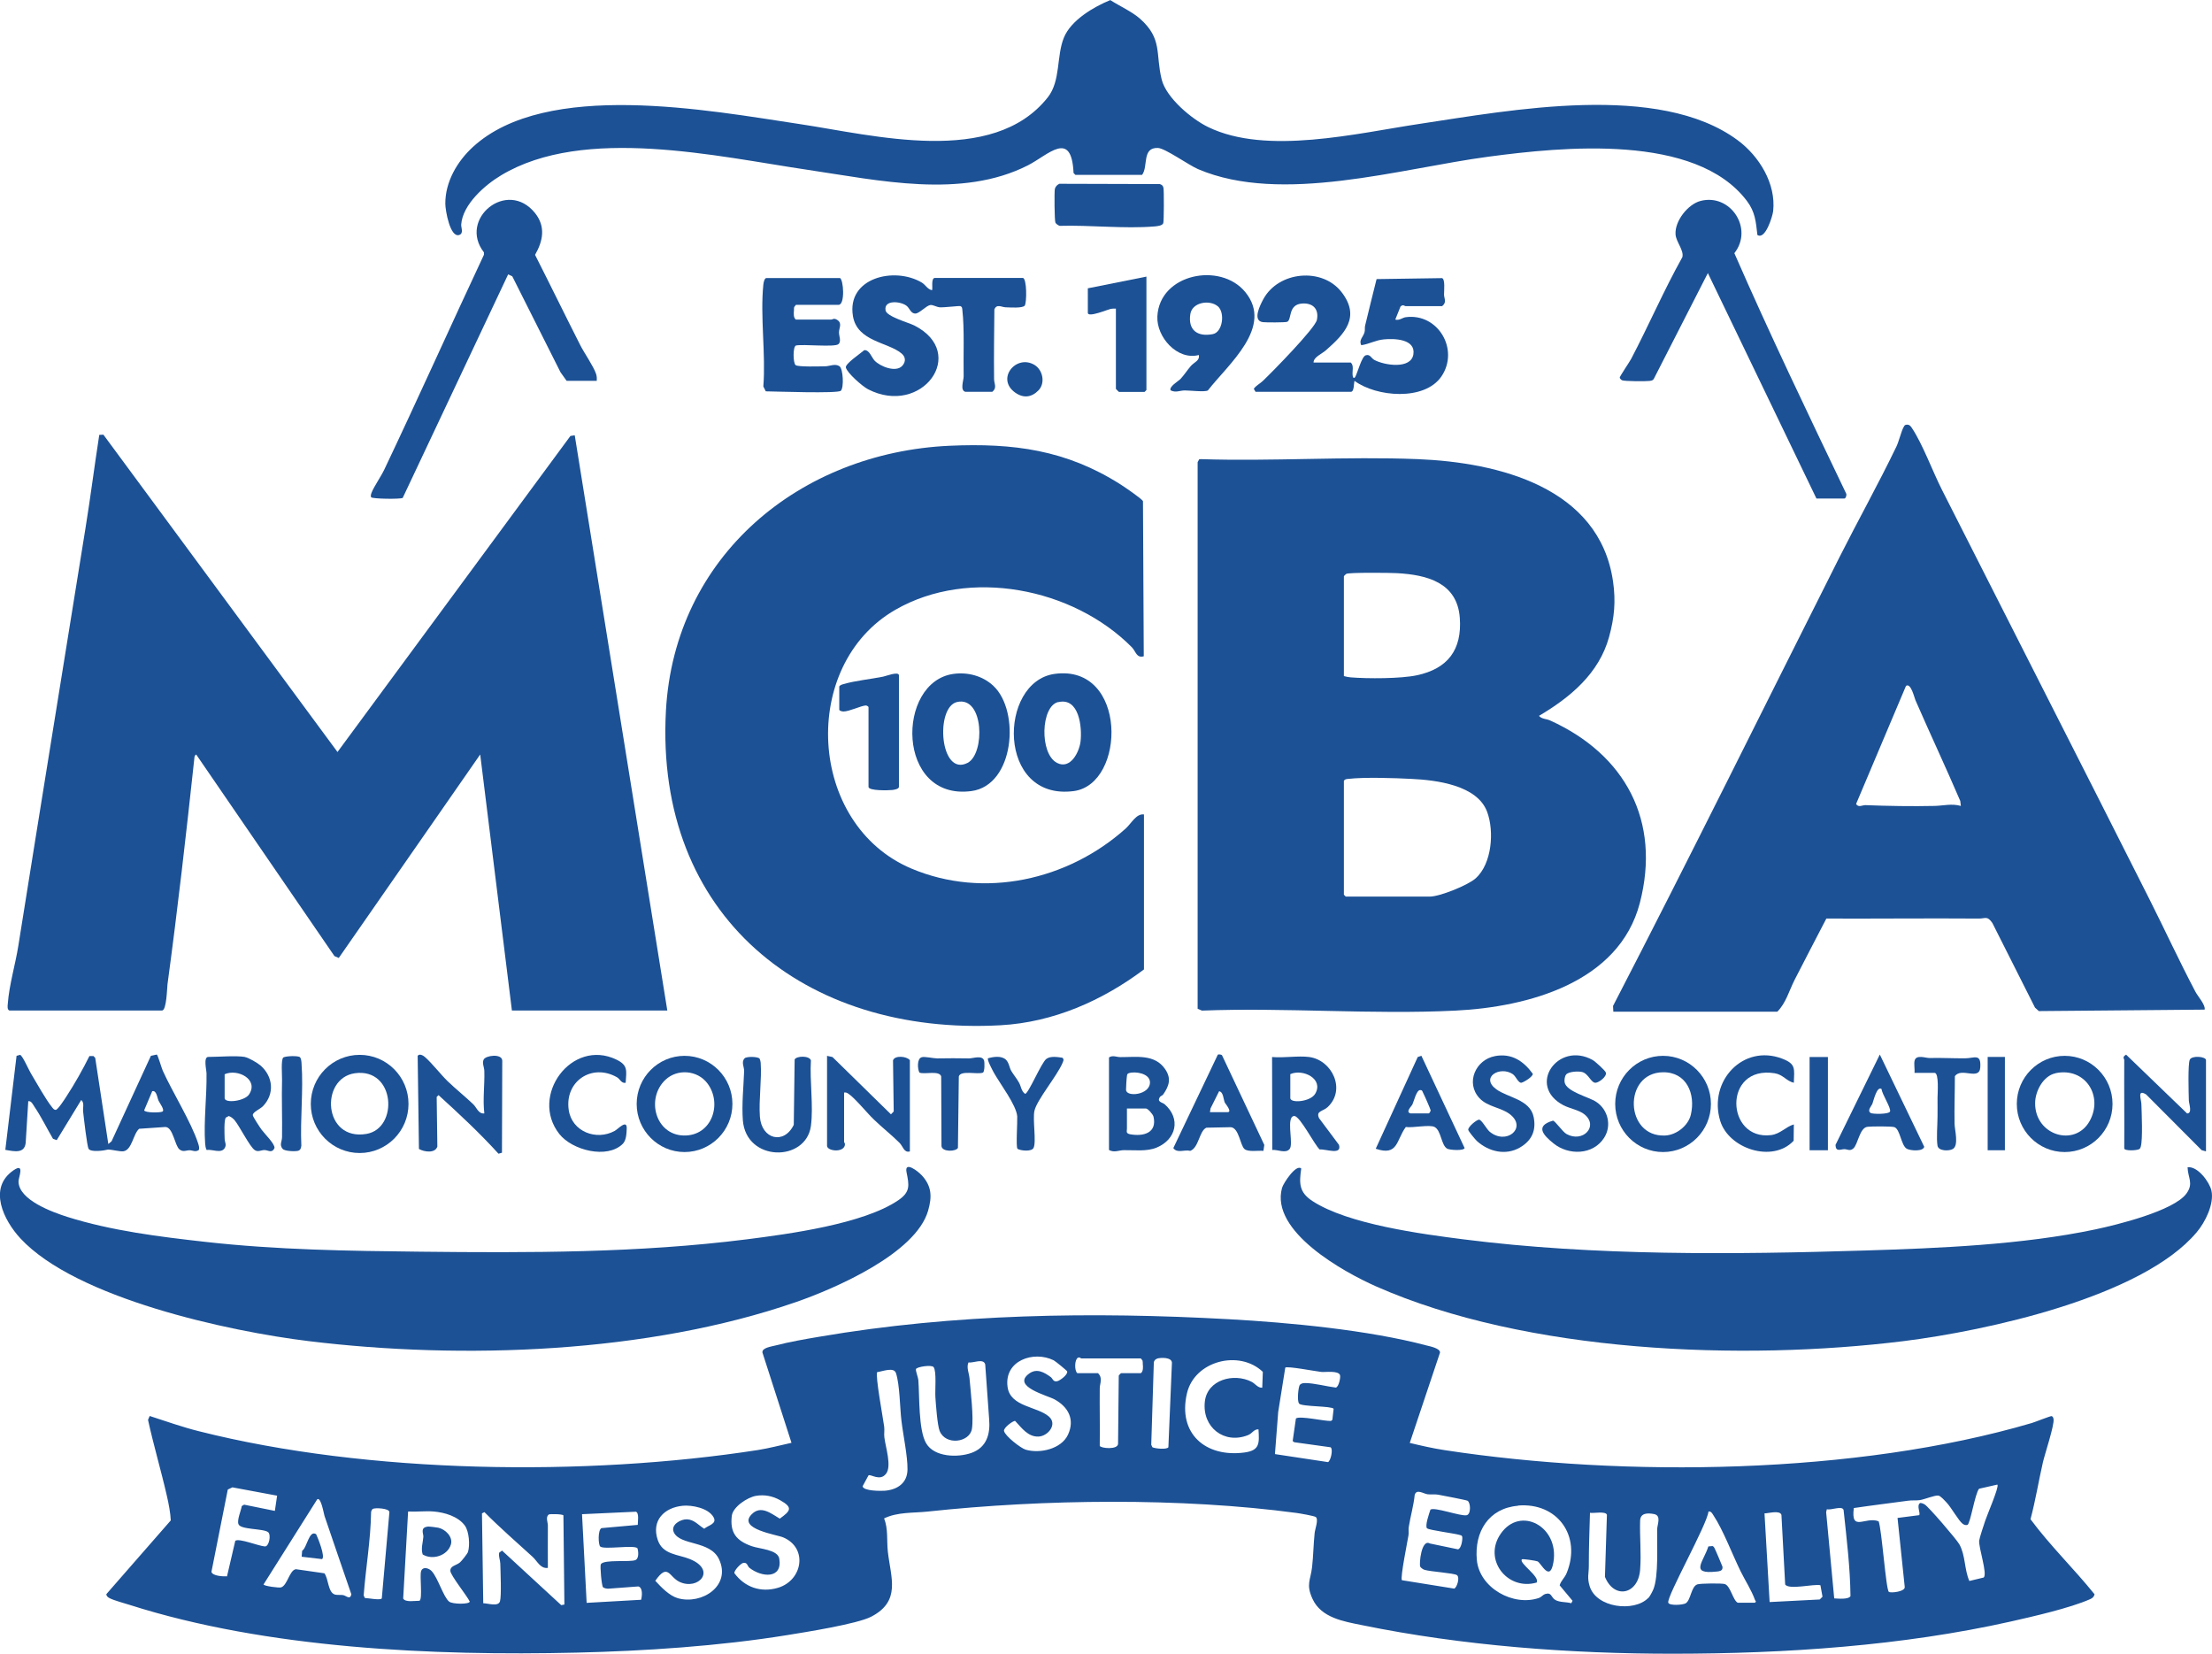
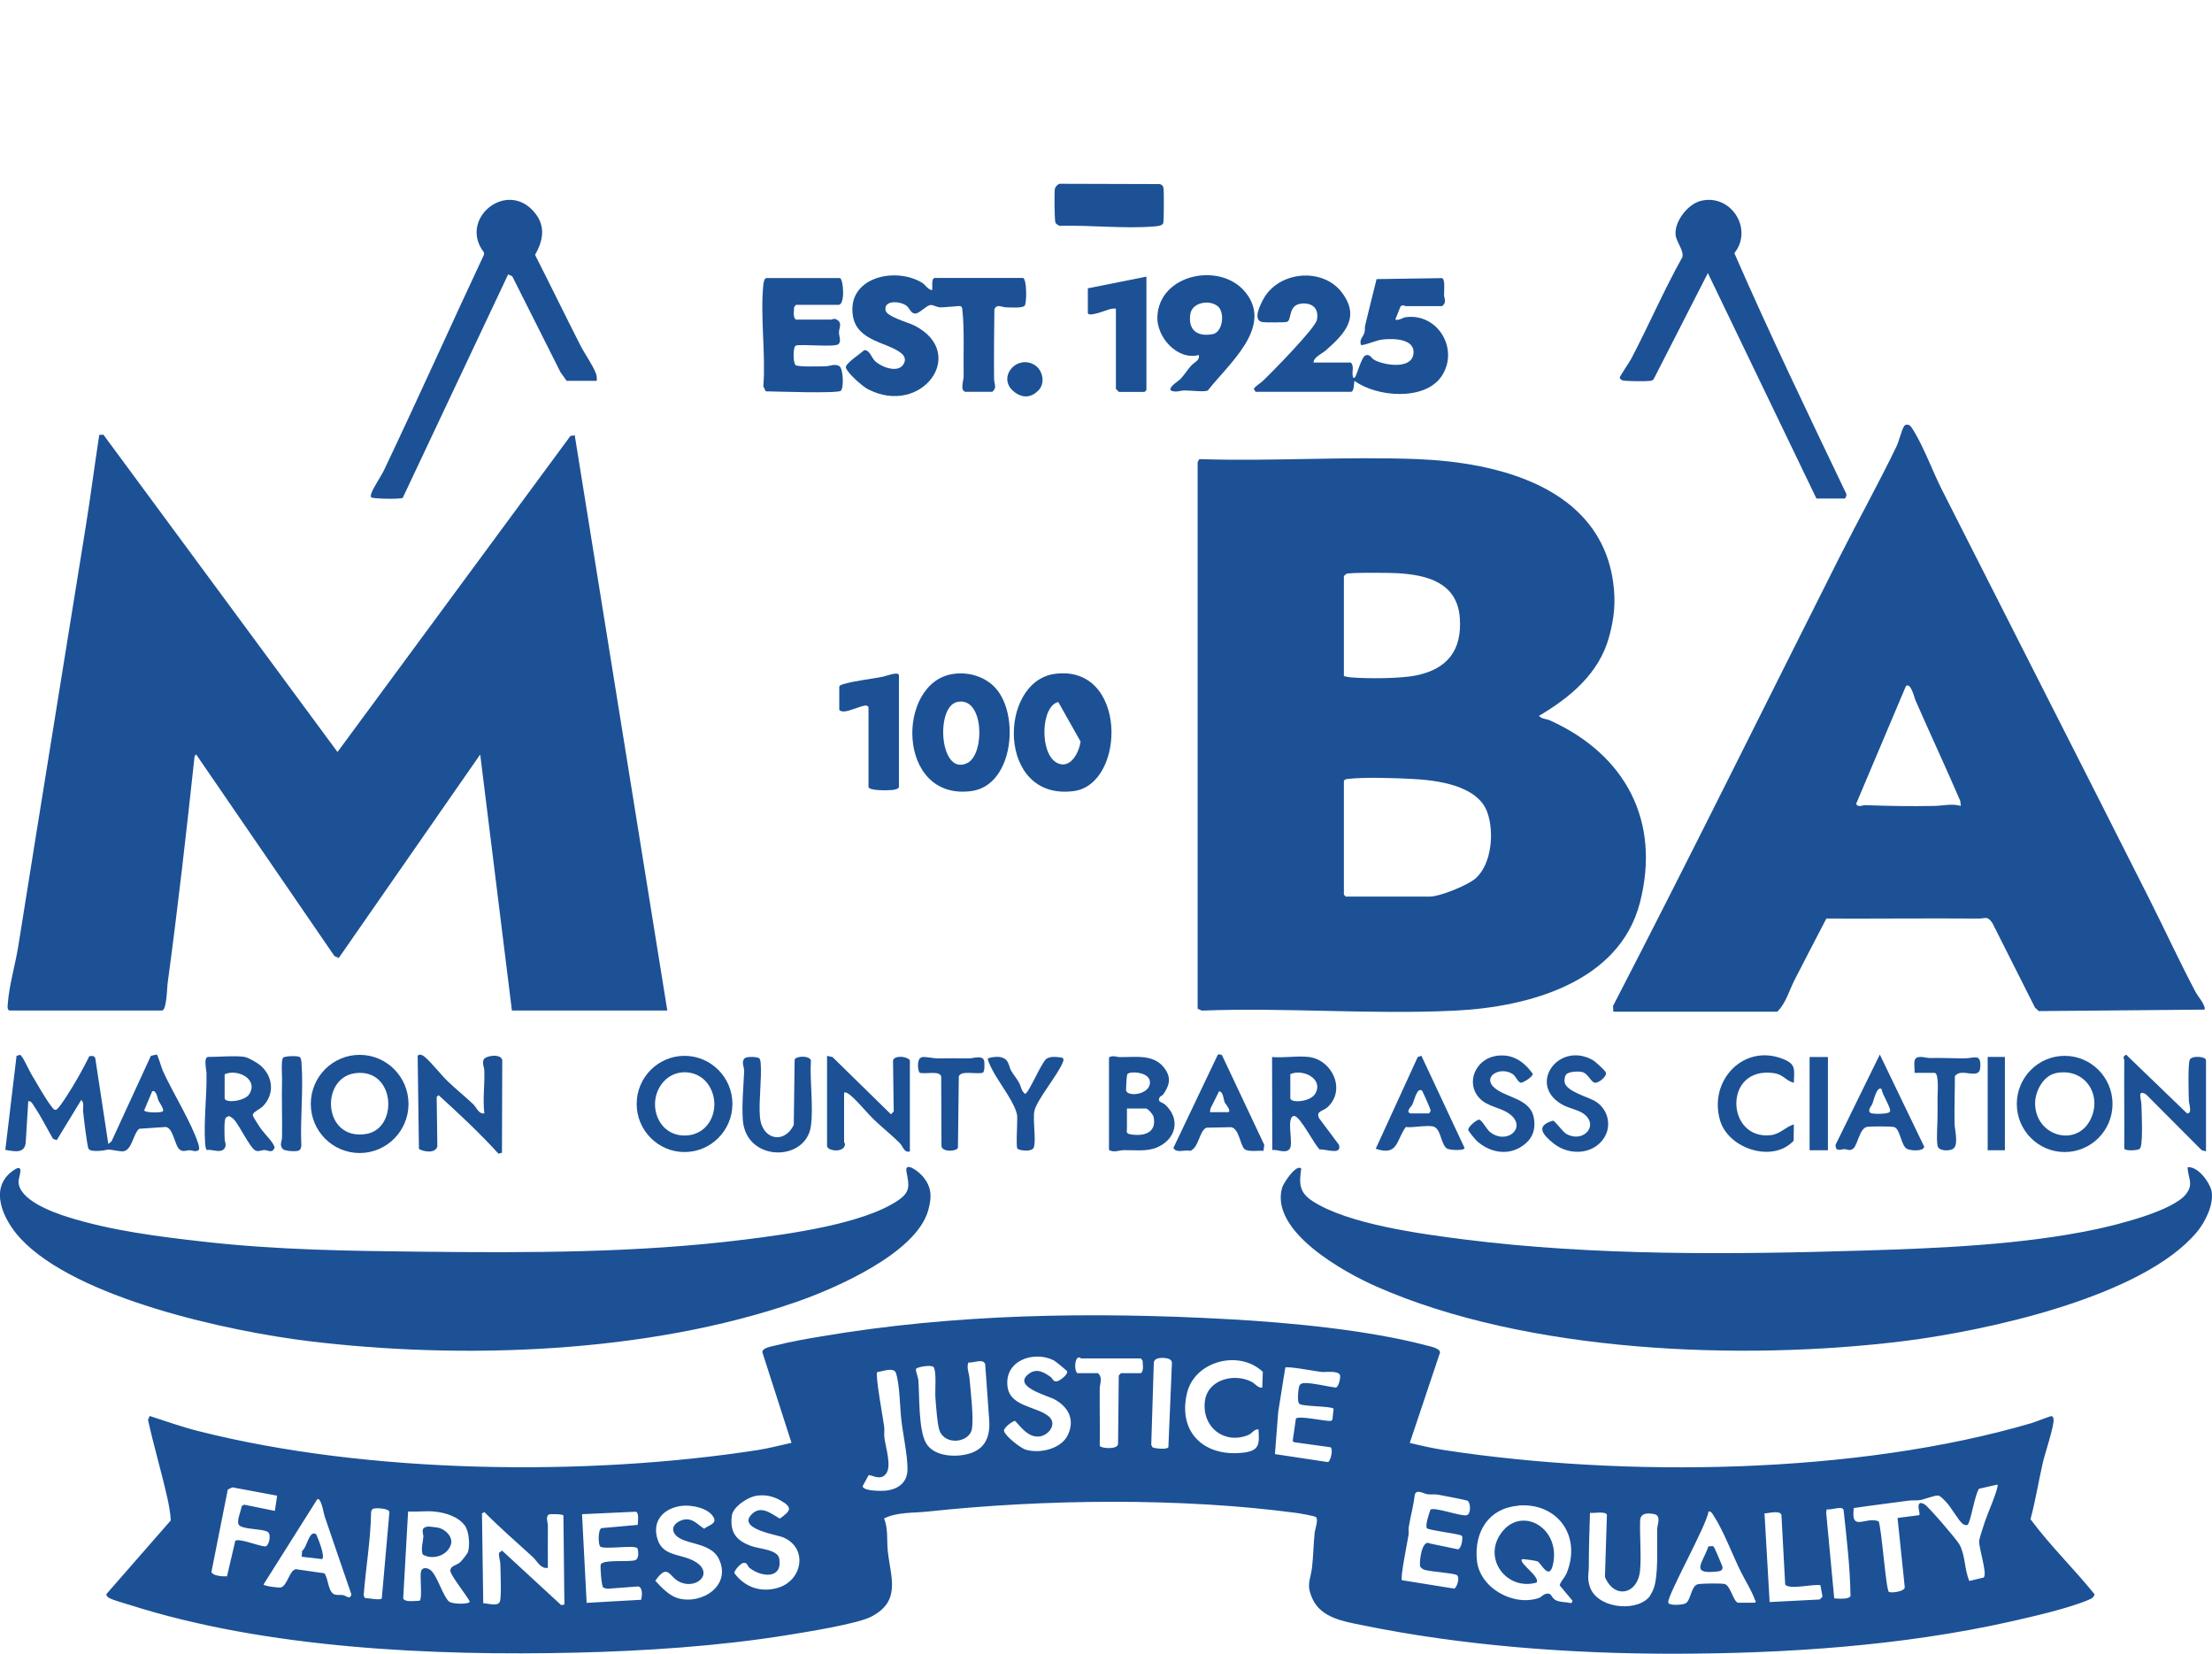
<svg xmlns="http://www.w3.org/2000/svg" width="99" height="74" viewBox="0 0 99 74" fill="none">
  <g clip-path="url(#clip0_1173_9057)">
    <path d="M63.095 64.567C63.611 64.691 64.131 64.81 64.656 64.89C72.713 66.121 83.093 65.984 90.934 63.677C91.071 63.637 91.772 63.358 91.82 63.367C91.877 63.38 91.899 63.446 91.908 63.504C91.952 63.765 91.516 65.067 91.432 65.435C91.238 66.281 91.102 67.144 90.877 67.981C91.749 69.159 92.825 70.2 93.742 71.338C93.72 71.458 93.649 71.511 93.543 71.56C92.64 71.959 91 72.331 90.008 72.556C85.134 73.65 79.897 73.996 74.908 74C70.315 74.004 65.467 73.646 60.953 72.72C60.147 72.556 59.129 72.397 58.741 71.542C58.445 70.891 58.653 70.723 58.723 70.125C58.78 69.62 58.785 69.102 58.838 68.597C58.855 68.424 59.023 67.995 58.891 67.884C58.833 67.835 58.172 67.72 58.035 67.702C52.852 67.007 46.708 67.082 41.507 67.64C40.872 67.707 40.162 67.654 39.567 67.946C39.757 68.402 39.682 68.942 39.735 69.421C39.867 70.603 40.339 71.644 38.99 72.344C38.355 72.671 36.05 73.035 35.226 73.168C32.193 73.659 28.852 73.88 25.794 73.951C19.394 74.102 11.936 73.77 5.809 71.817C5.571 71.741 5.104 71.617 4.91 71.516C4.84 71.48 4.76 71.427 4.76 71.334L7.643 68.035C7.63 67.707 7.55 67.29 7.475 66.963C7.215 65.82 6.876 64.682 6.625 63.535L6.7 63.362C7.418 63.593 8.172 63.863 8.903 64.044C16.462 65.953 26.226 66.077 33.917 64.886C34.419 64.806 34.926 64.673 35.424 64.562L34.124 60.523C34.093 60.306 34.538 60.253 34.715 60.205C35.332 60.045 36.041 59.921 36.672 59.815C42.706 58.783 48.889 58.694 54.99 59.031C57.709 59.181 61.24 59.514 63.858 60.209C63.995 60.244 64.466 60.333 64.448 60.528L63.095 64.567ZM47.034 61.626C47.113 61.684 47.135 61.856 47.329 61.803C47.444 61.772 47.805 61.511 47.761 61.365C47.748 61.329 47.237 60.909 47.157 60.869C46.258 60.426 44.931 60.882 45.095 62.065C45.218 62.955 46.412 62.928 46.941 63.384C47.347 63.734 46.897 64.27 46.474 64.283C45.998 64.297 45.721 63.885 45.434 63.584C45.346 63.566 44.905 63.889 44.936 64.031C44.98 64.257 45.685 64.802 45.901 64.868C46.536 65.058 47.505 64.841 47.801 64.195C48.114 63.513 47.81 62.959 47.206 62.623C46.88 62.441 45.258 62.042 46.064 61.462C46.404 61.214 46.739 61.409 47.029 61.622L47.034 61.626ZM50.19 61.445H51.062C51.173 61.361 51.16 61.166 51.146 61.033C51.146 60.984 51.146 60.931 51.133 60.878L51.058 60.785H48.383C48.383 60.785 48.325 60.718 48.246 60.754C48.092 60.829 48.078 61.325 48.215 61.445H49.141C49.366 61.662 49.224 61.896 49.22 62.127C49.211 62.981 49.233 63.84 49.22 64.695C49.247 64.81 50.053 64.89 50.04 64.593L50.071 61.555C50.084 61.529 50.159 61.449 50.181 61.445H50.19ZM51.785 60.798C51.71 60.82 51.644 60.891 51.64 60.975L51.525 64.651L51.578 64.762C51.715 64.824 52.213 64.872 52.292 64.762L52.451 60.975C52.433 60.723 51.948 60.745 51.781 60.794L51.785 60.798ZM43.349 60.957C43.239 61.183 43.376 61.449 43.393 61.693C43.442 62.264 43.583 63.424 43.499 63.938C43.402 64.549 42.318 64.7 42.053 64.027C41.952 63.765 41.886 62.849 41.864 62.516C41.842 62.228 41.925 61.361 41.784 61.174C41.696 61.059 41.026 61.161 40.995 61.263C40.973 61.343 41.088 61.617 41.101 61.75C41.158 62.477 41.101 63.982 41.449 64.58C41.811 65.209 42.869 65.231 43.477 65.014C44.156 64.771 44.328 64.177 44.27 63.504L44.094 61.05C44.01 60.767 43.556 61.002 43.349 60.966V60.957ZM56.493 62.1L56.519 61.387C55.466 60.382 53.456 60.891 53.121 62.357C52.707 64.155 53.963 65.227 55.695 64.996C56.391 64.903 56.361 64.58 56.325 63.96C56.114 63.947 56.056 64.142 55.849 64.221C54.787 64.638 53.8 63.867 53.923 62.724C54.029 61.733 55.223 61.427 56.012 61.83C56.18 61.914 56.294 62.109 56.484 62.096L56.493 62.1ZM58.141 62.8C58.044 62.702 58.106 62.038 58.181 61.963C58.234 61.905 58.34 61.883 58.419 61.888C58.833 61.892 59.362 62.038 59.785 62.091C59.917 62.065 60.006 61.639 59.975 61.538C59.909 61.316 59.314 61.409 59.137 61.391C58.895 61.365 57.621 61.121 57.524 61.197L57.207 63.181L57.061 65.067L59.437 65.426C59.56 65.364 59.675 64.846 59.552 64.762L57.925 64.536L57.855 64.483L58 63.473C58.181 63.34 59.278 63.601 59.569 63.584L59.631 63.535L59.688 63.039C59.596 62.91 58.278 62.95 58.141 62.809V62.8ZM39.259 61.396C39.166 61.547 39.528 63.495 39.572 63.836C39.594 64 39.559 64.168 39.581 64.323C39.633 64.753 39.916 65.599 39.66 65.94C39.391 66.303 38.977 65.953 38.871 66.019L38.606 66.507C38.646 66.728 39.435 66.719 39.607 66.706C40.171 66.657 40.612 66.361 40.616 65.749C40.621 65.138 40.418 64.204 40.343 63.557C40.273 62.968 40.273 61.98 40.101 61.445C40.008 61.157 39.51 61.365 39.259 61.4V61.396ZM89.396 66.431L88.576 66.617C88.395 66.817 88.184 68.19 88.056 68.234C87.977 68.26 87.906 68.234 87.84 68.185C87.659 68.048 87.337 67.468 87.135 67.251C87.051 67.162 86.857 66.936 86.751 66.923C86.593 66.901 86.134 67.096 85.918 67.127C85.768 67.149 85.566 67.127 85.398 67.153C84.587 67.264 83.776 67.361 82.969 67.481C82.828 68.579 83.485 67.844 84.08 68.074C84.221 68.442 84.406 71.139 84.538 71.232C84.627 71.294 85.275 71.223 85.248 71.011L84.926 67.924L85.896 67.8C85.962 67.694 85.764 67.375 85.936 67.255C86.011 67.255 86.077 67.282 86.143 67.322C86.315 67.423 87.575 68.889 87.694 69.106C87.972 69.607 87.91 70.222 88.14 70.745L88.783 70.59C88.959 70.426 88.549 69.248 88.58 68.938C88.594 68.814 88.792 68.221 88.849 68.052C88.92 67.826 89.484 66.524 89.396 66.44V66.431ZM12.399 66.927L10.402 66.555L10.195 66.653L9.463 70.338C9.516 70.523 9.979 70.546 10.16 70.537L10.53 68.947C10.702 68.819 11.588 69.186 11.857 69.199C12.042 69.208 12.143 68.681 12.002 68.562C11.79 68.389 10.755 68.46 10.671 68.198C10.605 67.999 10.786 67.609 10.821 67.392L10.927 67.33L12.302 67.609L12.403 66.923L12.399 66.927ZM63.871 68.393C63.761 68.291 63.968 67.711 64.021 67.552C64.197 67.423 65.361 67.853 65.634 67.804C65.846 67.769 65.824 67.233 65.678 67.153C65.621 67.122 64.537 66.914 64.365 66.883C64.202 66.856 64.047 66.883 63.893 66.865C63.704 66.839 63.395 66.609 63.316 66.896C63.267 67.379 63.126 67.853 63.051 68.327C63.029 68.451 63.06 68.575 63.038 68.699C62.994 68.978 62.663 70.599 62.743 70.71L65.083 71.086C65.202 71.051 65.352 70.59 65.207 70.484C65.083 70.391 64.017 70.329 63.752 70.245C63.695 70.227 63.589 70.156 63.563 70.103C63.51 69.988 63.611 68.85 63.995 69.067L65.251 69.328C65.401 69.301 65.462 68.907 65.445 68.77C65.427 68.695 65.37 68.699 65.312 68.681C65.088 68.615 63.964 68.469 63.88 68.393H63.871ZM33.833 66.936C33.458 66.998 32.802 67.428 32.753 67.826C32.661 68.588 32.956 68.942 33.639 69.186C33.996 69.314 34.812 69.337 34.878 69.749C35.028 70.665 34.084 70.585 33.542 70.156C33.445 70.076 33.458 69.912 33.273 69.934C33.159 69.948 32.846 70.28 32.868 70.395C33.335 71.028 34.053 71.276 34.816 71.051C35.922 70.723 36.169 69.27 35.058 68.796C34.759 68.668 33.013 68.424 33.63 67.773C34.049 67.33 34.512 67.729 34.9 67.955C35.389 67.605 35.499 67.459 34.917 67.131C34.578 66.941 34.212 66.87 33.829 66.936H33.833ZM14.514 70.395C14.713 70.643 14.669 71.276 15.004 71.356C15.118 71.383 15.242 71.356 15.361 71.378C15.493 71.4 15.665 71.609 15.726 71.343C15.33 70.174 14.915 69.004 14.523 67.831C14.488 67.72 14.364 66.972 14.197 67.091L11.795 70.9C11.817 70.975 12.482 71.059 12.575 71.033C12.866 70.949 12.954 70.253 13.245 70.218L14.51 70.4L14.514 70.395ZM30.558 67.379C29.725 67.459 29.143 68.043 29.439 68.912C29.663 69.576 30.355 69.549 30.88 69.766C32.092 70.262 31.25 71.179 30.413 70.785C29.941 70.563 29.901 69.917 29.328 70.736C29.593 71.024 29.954 71.405 30.338 71.516C31.413 71.821 32.74 70.957 32.18 69.771C31.779 68.92 30.439 69.173 30.157 68.566C30.003 68.229 30.47 67.973 30.748 67.986C31.074 67.999 31.263 68.252 31.519 68.407C31.704 68.247 32.114 68.19 31.929 67.88C31.695 67.481 30.973 67.339 30.549 67.379H30.558ZM67.939 67.379C66.626 67.49 65.982 68.54 66.097 69.802C66.212 71.064 67.741 71.901 68.883 71.502C68.98 71.467 69.059 71.361 69.151 71.33C69.456 71.237 69.412 71.476 69.605 71.591C69.808 71.71 70.099 71.675 70.324 71.741L70.381 71.631L69.804 70.94C69.865 70.723 70.024 70.621 70.121 70.382C70.791 68.73 69.702 67.22 67.939 67.37V67.379ZM17.088 71.52L17.428 67.667C17.428 67.481 16.758 67.463 16.683 67.521C16.639 67.556 16.617 67.609 16.608 67.667C16.59 68.92 16.37 70.147 16.277 71.392L16.33 71.507C16.467 71.507 17.027 71.622 17.088 71.524V71.52ZM82.092 71.524C82.264 71.533 82.727 71.582 82.82 71.423C82.806 70.143 82.648 68.845 82.511 67.565C82.445 67.361 81.942 67.592 81.762 67.534L81.731 67.667L82.092 71.524ZM19.411 67.636C19.041 67.605 18.64 67.658 18.265 67.636L18.045 71.529C18.137 71.715 18.591 71.626 18.776 71.631C18.922 71.538 18.776 70.523 18.847 70.306C18.918 70.09 19.186 70.16 19.323 70.306C19.601 70.608 19.843 71.454 20.099 71.666C20.244 71.79 21.016 71.795 21.024 71.666C20.901 71.405 20.165 70.497 20.156 70.293C20.147 70.063 20.429 70.05 20.588 69.912C20.663 69.85 20.919 69.527 20.945 69.447C21.038 69.146 20.998 68.531 20.804 68.265C20.504 67.853 19.896 67.676 19.411 67.636ZM24.515 70.16C24.185 70.2 24.057 69.868 23.837 69.664C23.114 69.004 22.373 68.362 21.681 67.663L21.571 67.72L21.628 71.741C21.835 71.741 22.303 71.91 22.378 71.653C22.448 71.418 22.4 70.289 22.391 69.961C22.386 69.797 22.303 69.642 22.342 69.478L22.47 69.385L25.119 71.826L25.26 71.799L25.216 67.809C25.154 67.742 24.603 67.747 24.573 67.764C24.401 67.871 24.52 68.114 24.52 68.26C24.524 68.889 24.511 69.523 24.52 70.156L24.515 70.16ZM28.544 68.234C28.544 68.092 28.614 67.698 28.46 67.645L26.049 67.756L26.256 71.724L28.694 71.586C28.738 71.414 28.777 71.046 28.57 70.989L27.217 71.09C27.151 71.09 27.032 71.068 26.988 71.024C26.926 70.962 26.847 70.072 26.891 69.996C27.028 69.766 28.218 69.917 28.447 69.806C28.601 69.731 28.575 69.425 28.531 69.284C28.412 69.115 27.037 69.354 26.865 69.204C26.776 69.129 26.75 68.469 26.918 68.38L28.548 68.234H28.544ZM76.464 67.636C76.406 68.225 74.586 71.44 74.665 71.715C74.71 71.861 75.322 71.821 75.45 71.741C75.679 71.591 75.688 70.984 75.97 70.896C76.102 70.851 77.059 70.842 77.191 70.882C77.451 70.958 77.561 71.622 77.777 71.719H78.54C78.624 71.657 78.571 71.657 78.549 71.6C78.381 71.139 78.117 70.745 77.909 70.324C77.552 69.602 77.112 68.442 76.693 67.818C76.64 67.738 76.592 67.618 76.464 67.636ZM81.475 70.935C81.153 70.869 80.082 71.152 79.897 70.904L79.73 67.787C79.655 67.565 79.157 67.72 78.972 67.72L79.201 71.688L81.444 71.573L81.568 71.449L81.475 70.935ZM73.771 71.511C73.841 71.44 73.96 71.21 74 71.113C74.238 70.523 74.154 69.129 74.167 68.433C74.172 68.221 74.366 67.818 74.031 67.751C73.74 67.694 73.414 67.698 73.405 68.048C73.383 68.757 73.462 69.523 73.405 70.245C73.317 71.361 72.237 71.573 71.831 70.559L71.919 67.782C71.862 67.609 71.324 67.725 71.161 67.694C71.135 68.491 71.109 69.284 71.109 70.081C71.109 70.417 71.029 70.585 71.144 70.971C71.439 71.954 73.136 72.144 73.762 71.511H73.771Z" fill="#1C5195" />
    <path d="M0.423 45.218C0.317 45.187 0.339 45.014 0.348 44.925C0.405 44.097 0.688 43.158 0.82 42.326C1.812 36.094 2.825 29.868 3.826 23.636C4.051 22.246 4.227 20.846 4.443 19.46L4.628 19.451L15.105 33.65L25.529 19.509L25.723 19.478L29.866 45.218H22.911L21.492 33.761L15.162 42.866L14.968 42.782L8.78 33.761C8.701 33.809 8.705 33.867 8.696 33.951C8.335 37.312 7.951 40.687 7.497 44.04C7.475 44.212 7.458 45.218 7.251 45.218H0.423Z" fill="#1C5195" />
    <path d="M53.601 20.687C53.606 20.656 53.654 20.602 53.663 20.558L53.733 20.545C56.951 20.651 60.244 20.416 63.452 20.545C67.062 20.691 71.585 21.803 72.193 26.019C72.321 26.909 72.254 27.635 72.016 28.499C71.571 30.133 70.28 31.205 68.878 32.033C69.006 32.184 69.213 32.161 69.381 32.241C72.731 33.76 74.348 36.728 73.392 40.408C72.462 43.973 68.385 45.062 65.145 45.222C61.416 45.408 57.533 45.076 53.791 45.222L53.601 45.138V20.687ZM60.147 30.253C60.248 30.279 60.341 30.302 60.446 30.31C61.205 30.372 62.69 30.372 63.413 30.217C64.792 29.925 65.44 29.079 65.335 27.649C65.22 26.068 63.871 25.722 62.522 25.647C62.218 25.629 60.398 25.611 60.257 25.678C60.23 25.691 60.147 25.775 60.147 25.789V30.257V30.253ZM60.147 34.938V40.036L60.23 40.12H63.995C64.435 40.12 65.709 39.611 66.053 39.296C66.771 38.645 66.882 37.206 66.56 36.333C66.119 35.129 64.281 34.907 63.179 34.854C62.425 34.814 61.055 34.77 60.336 34.854C60.257 34.863 60.195 34.863 60.147 34.938Z" fill="#1C5195" />
-     <path d="M51.199 43.38C49.335 44.779 47.144 45.745 44.79 45.877C36.01 46.364 29.306 40.988 29.804 31.812C30.183 24.872 35.808 20.253 42.494 19.947C45.35 19.819 47.717 20.129 50.154 21.679C50.318 21.785 51.106 22.316 51.155 22.427L51.19 29.367C50.86 29.46 50.838 29.145 50.653 28.959C48.021 26.307 43.38 25.39 40.083 27.281C35.768 29.752 36.134 36.9 40.793 38.867C44.041 40.235 47.796 39.389 50.379 37.077C50.639 36.843 50.851 36.4 51.199 36.444V43.38Z" fill="#1C5195" />
    <path d="M72.206 45.271L72.193 45.014C75.639 38.357 78.954 31.63 82.33 24.929C83.163 23.277 84.076 21.643 84.878 19.978C84.992 19.739 85.098 19.278 85.204 19.101C85.239 19.039 85.248 19.013 85.332 19.004C85.46 18.995 85.508 19.061 85.57 19.154C86.046 19.863 86.504 21.112 86.914 21.918C89.999 28.016 93.116 34.119 96.192 40.222C96.889 41.604 97.541 43.021 98.264 44.389C98.365 44.58 98.727 44.987 98.669 45.178L91.251 45.244L91.079 45.089L89.171 41.303C88.933 40.962 88.867 41.108 88.554 41.103C86.284 41.086 84.014 41.112 81.74 41.103C81.268 42.02 80.783 42.932 80.316 43.853C80.073 44.332 79.932 44.885 79.545 45.271H72.206ZM87.76 36.063L87.734 35.842C87.086 34.332 86.385 32.839 85.728 31.333C85.676 31.214 85.526 30.545 85.305 30.691L83.071 35.975C83.172 36.152 83.362 36.023 83.485 36.028C84.516 36.068 85.557 36.085 86.588 36.063C86.971 36.054 87.35 35.948 87.76 36.063Z" fill="#1C5195" />
    <path d="M41.247 52.583C41.705 53.079 41.718 53.544 41.538 54.177C40.987 56.09 37.368 57.662 35.623 58.265C28.994 60.559 20.72 60.855 13.8 60.01C10.243 59.576 3.398 58.101 0.912 55.413C0.176 54.62 -0.56 53.163 0.608 52.366C1.124 52.011 0.829 52.689 0.829 52.862C0.829 53.699 2.358 54.243 3.01 54.452C4.989 55.076 7.145 55.342 9.203 55.572C12.412 55.931 15.577 55.975 18.807 56.01C23.673 56.064 28.588 56.068 33.423 55.457C35.31 55.218 38.642 54.77 40.198 53.712C40.753 53.336 40.691 53.043 40.572 52.45C40.471 51.932 41.097 52.419 41.238 52.578L41.247 52.583Z" fill="#1C5195" />
    <path d="M58.238 52.29C58.141 52.955 58.141 53.349 58.732 53.739C60.327 54.784 63.615 55.218 65.528 55.461C71.355 56.201 77.601 56.139 83.472 55.957C86.8 55.855 90.515 55.7 93.772 55.014C94.738 54.81 97.285 54.186 97.854 53.411C98.189 52.955 97.92 52.707 97.907 52.233C98.356 52.171 98.885 52.888 98.974 53.273C99.106 53.871 98.696 54.691 98.317 55.138C95.875 58.048 88.867 59.553 85.213 60.01C77.971 60.909 68.323 60.541 61.584 57.561C60.151 56.927 56.837 55.107 57.379 53.154C57.436 52.946 58.013 52.069 58.238 52.29Z" fill="#1C5195" />
-     <path d="M51.018 0.833C52.041 1.74 51.706 2.396 51.992 3.556C52.195 4.376 53.332 5.328 54.073 5.686C56.682 6.958 60.746 5.961 63.523 5.545C67.596 4.934 74.247 3.663 77.773 6.276C78.729 6.984 79.496 8.215 79.359 9.451C79.333 9.677 79.007 10.753 78.654 10.514C78.584 9.912 78.557 9.486 78.183 8.99C75.891 5.957 69.923 6.572 66.621 7.011C62.69 7.533 57.361 9.163 53.623 7.569C53.205 7.392 52.156 6.639 51.829 6.621C51.093 6.59 51.402 7.449 51.115 7.826H48.131L48.048 7.741C47.959 5.771 46.919 6.935 46.002 7.4C43.036 8.906 39.325 8.069 36.178 7.604C32.105 7.002 26.146 5.611 22.43 7.843C21.703 8.277 20.703 9.15 20.641 10.053C20.632 10.177 20.764 10.443 20.553 10.514C20.143 10.651 19.931 9.402 19.931 9.123C19.922 8.14 20.465 7.219 21.165 6.577C24.453 3.561 31.73 4.942 35.772 5.549C39.096 6.045 44.433 7.467 46.893 4.358C47.479 3.618 47.276 2.511 47.616 1.683C47.933 0.903 48.951 0.306 49.692 0.004C50.106 0.27 50.653 0.514 51.023 0.837L51.018 0.833Z" fill="#1C5195" />
    <path d="M26.697 17.042H25.361L25.088 16.661L22.928 12.365L22.743 12.277L18.023 22.281C17.895 22.343 16.661 22.325 16.608 22.25C16.581 22.175 16.608 22.108 16.634 22.038C16.736 21.776 17.053 21.32 17.198 21.015C18.715 17.826 20.16 14.597 21.659 11.4V11.293C20.495 9.796 22.704 7.985 23.947 9.535C24.427 10.137 24.308 10.775 23.947 11.404C24.63 12.75 25.291 14.106 25.974 15.452C26.155 15.806 26.565 16.395 26.675 16.723C26.715 16.838 26.715 16.931 26.706 17.051L26.697 17.042Z" fill="#1C5195" />
    <path d="M81.294 22.303L76.437 12.219L74.013 16.962C73.965 17.033 73.898 17.033 73.823 17.046C73.66 17.068 72.695 17.064 72.594 17.015C72.558 16.997 72.501 16.94 72.492 16.9C72.484 16.851 72.933 16.196 73.004 16.059C73.793 14.557 74.467 12.989 75.296 11.506C75.375 11.205 75.013 10.819 74.991 10.492C74.947 9.889 75.551 9.132 76.115 8.99C77.451 8.649 78.491 10.23 77.623 11.329C79.201 14.943 80.915 18.508 82.621 22.073C82.665 22.135 82.608 22.308 82.55 22.308H81.294V22.303Z" fill="#1C5195" />
    <path d="M56.193 17.533L56.114 17.396C56.224 17.245 56.396 17.166 56.523 17.042C56.925 16.661 58.859 14.694 58.939 14.314C59.04 13.818 58.749 13.543 58.264 13.583C57.63 13.636 57.828 14.322 57.603 14.402C57.506 14.433 56.656 14.433 56.519 14.415C56.039 14.354 56.4 13.649 56.541 13.388C57.215 12.139 59.172 11.949 60.041 13.069C60.909 14.19 60.173 14.943 59.344 15.673C59.159 15.837 58.789 15.979 58.789 16.222H60.455C60.609 16.36 60.512 16.612 60.539 16.798C60.548 16.873 60.57 16.958 60.649 16.878C60.759 16.687 60.944 15.948 61.125 15.899C61.315 15.833 61.376 16.032 61.504 16.103C61.958 16.351 63.157 16.537 63.258 15.85C63.36 15.164 62.399 15.142 61.94 15.186C61.557 15.222 61.288 15.394 60.927 15.447C60.799 15.222 61.019 15.071 61.072 14.863C61.099 14.765 61.072 14.655 61.099 14.562C61.27 13.871 61.434 13.175 61.61 12.489L64.541 12.445C64.686 12.493 64.629 13.012 64.629 13.175C64.629 13.361 64.766 13.521 64.545 13.698H62.91C62.853 13.698 62.804 13.605 62.681 13.716L62.447 14.3C62.628 14.354 62.769 14.212 62.914 14.194C64.36 13.999 65.326 15.642 64.514 16.842C63.756 17.954 61.597 17.764 60.623 17.042C60.587 17.139 60.614 17.533 60.459 17.533H56.202H56.193Z" fill="#1C5195" />
    <path d="M43.204 17.533C42.957 17.463 43.129 17.024 43.129 16.847C43.111 15.975 43.169 14.695 43.072 13.884C43.063 13.809 43.072 13.729 42.979 13.698C42.926 13.68 42.252 13.765 42.058 13.751C41.908 13.738 41.754 13.632 41.635 13.649C41.45 13.68 41.145 14.03 40.969 14.03C40.749 14.03 40.722 13.787 40.559 13.672C40.286 13.477 39.55 13.41 39.634 13.889C39.682 14.168 40.661 14.433 40.925 14.566C43.349 15.802 41.256 18.658 38.849 17.418C38.607 17.294 37.915 16.692 37.857 16.444C37.818 16.28 38.532 15.802 38.681 15.669C38.911 15.647 39.012 16.001 39.144 16.138C39.396 16.4 40.096 16.683 40.383 16.369C40.55 16.183 40.537 15.97 40.343 15.811C39.735 15.306 38.369 15.284 38.175 14.15C37.884 12.423 40.039 11.918 41.256 12.644C41.428 12.75 41.511 12.945 41.71 12.985C41.763 12.945 41.648 12.436 41.846 12.436H45.773C45.963 12.436 45.959 13.552 45.862 13.676C45.765 13.8 45.196 13.756 45.011 13.751C44.826 13.747 44.614 13.583 44.504 13.844C44.495 14.881 44.478 15.921 44.491 16.962C44.491 17.175 44.636 17.352 44.411 17.533H43.213H43.204Z" fill="#1C5195" />
    <path d="M4.007 47.255H4.183L4.262 47.339L4.848 51.192L4.994 51.068L6.753 47.246L7.017 47.188C7.061 47.197 7.233 47.799 7.286 47.914C7.718 48.867 8.564 50.226 8.864 51.152C8.895 51.254 8.934 51.351 8.899 51.458C8.749 51.568 8.617 51.471 8.489 51.471C8.33 51.471 8.203 51.564 8.035 51.435C7.819 51.267 7.749 50.434 7.4 50.43L6.228 50.51C5.959 50.74 5.911 51.449 5.532 51.515C5.382 51.542 5.025 51.44 4.835 51.44C4.65 51.489 4.073 51.568 3.967 51.409C3.896 51.303 3.747 49.987 3.72 49.739C3.702 49.566 3.786 49.345 3.636 49.221L2.539 51.019L2.371 50.957C2.102 50.496 1.834 49.952 1.538 49.518C1.472 49.42 1.406 49.257 1.265 49.274L1.155 51.054C1.146 51.648 0.652 51.524 0.238 51.453L0.741 47.246L0.899 47.202C1.009 47.233 1.287 47.875 1.384 48.034C1.64 48.459 2.045 49.194 2.332 49.549C2.376 49.602 2.411 49.664 2.495 49.664C2.587 49.664 2.905 49.172 2.98 49.053C3.345 48.495 3.707 47.852 4.002 47.255H4.007ZM6.81 48.836L6.453 49.682C6.475 49.801 7.18 49.797 7.273 49.739C7.383 49.668 7.149 49.367 7.096 49.252C7.035 49.119 7.008 48.769 6.805 48.831L6.81 48.836Z" fill="#1C5195" />
-     <path d="M47.202 30.155C50.468 29.708 50.406 35.089 48.056 35.399C44.605 35.851 44.667 30.505 47.202 30.155ZM47.364 31.413C46.58 31.595 46.514 33.725 47.307 34.137C47.907 34.447 48.303 33.658 48.361 33.18C48.436 32.538 48.299 31.201 47.369 31.418L47.364 31.413Z" fill="#1C5195" />
+     <path d="M47.202 30.155C50.468 29.708 50.406 35.089 48.056 35.399C44.605 35.851 44.667 30.505 47.202 30.155ZM47.364 31.413C46.58 31.595 46.514 33.725 47.307 34.137C47.907 34.447 48.303 33.658 48.361 33.18L47.364 31.413Z" fill="#1C5195" />
    <path d="M42.675 30.155C43.318 30.067 43.984 30.244 44.46 30.691C45.667 31.821 45.403 35.147 43.472 35.399C40.105 35.842 40.092 30.51 42.675 30.155ZM42.833 31.413C41.846 31.643 42.062 34.775 43.305 34.137C44.094 33.729 44.045 31.134 42.833 31.413Z" fill="#1C5195" />
    <path d="M37.584 12.436C37.756 12.489 37.831 13.641 37.531 13.641H35.623L35.548 13.734C35.53 13.782 35.539 13.835 35.534 13.889C35.521 14.026 35.508 14.216 35.618 14.3H37.2C37.271 14.3 37.315 14.221 37.461 14.309C37.712 14.46 37.549 14.673 37.549 14.876C37.549 15.04 37.663 15.275 37.527 15.399C37.359 15.549 35.944 15.39 35.623 15.461C35.481 15.51 35.49 16.245 35.609 16.338C35.72 16.426 36.698 16.395 36.927 16.391C37.13 16.391 37.381 16.254 37.575 16.391C37.734 16.506 37.778 17.339 37.633 17.485C37.5 17.618 34.684 17.516 34.274 17.511L34.164 17.294C34.278 15.837 34.018 14.168 34.164 12.737C34.172 12.658 34.208 12.441 34.305 12.441H37.58L37.584 12.436Z" fill="#1C5195" />
    <path d="M52.398 17.476C52.288 17.312 52.755 17.046 52.834 16.958C52.993 16.789 53.139 16.559 53.297 16.378C53.456 16.196 53.703 16.143 53.654 15.886C52.689 16.138 51.755 15.08 51.799 14.159C51.891 12.254 54.615 11.71 55.73 13.065C57.022 14.633 54.959 16.307 54.06 17.471C53.923 17.551 53.262 17.471 53.028 17.471C52.804 17.471 52.627 17.582 52.403 17.471L52.398 17.476ZM54.509 13.711C54.161 13.401 53.359 13.512 53.275 14.052C53.161 14.774 53.597 15.084 54.28 14.951C54.721 14.867 54.836 13.999 54.509 13.707V13.711Z" fill="#1C5195" />
    <path d="M18.283 49.398C18.283 50.612 17.304 51.595 16.097 51.595C14.889 51.595 13.91 50.612 13.91 49.398C13.91 48.185 14.889 47.202 16.097 47.202C17.304 47.202 18.283 48.185 18.283 49.398ZM15.881 48.025C14.312 48.251 14.461 51.068 16.401 50.74C17.851 50.492 17.697 47.769 15.881 48.025Z" fill="#1C5195" />
    <path d="M47.417 8.224L51.909 8.237C52.001 8.268 52.05 8.304 52.072 8.406C52.098 8.539 52.094 9.903 52.063 9.987C52.023 10.102 51.776 10.124 51.662 10.133C50.313 10.244 48.792 10.066 47.426 10.106C47.369 10.089 47.263 10.018 47.237 9.965C47.193 9.872 47.184 8.609 47.21 8.459C47.232 8.353 47.316 8.268 47.413 8.224H47.417Z" fill="#1C5195" />
    <path d="M21.677 49.823C21.602 49.19 21.695 48.57 21.677 47.932C21.677 47.76 21.567 47.578 21.646 47.414C21.739 47.224 22.457 47.135 22.479 47.454L22.466 51.582L22.311 51.626C21.47 50.7 20.553 49.846 19.627 49.004L19.544 49.084L19.574 51.307C19.473 51.621 18.979 51.546 18.75 51.413L18.693 47.246C18.772 47.131 18.948 47.233 19.023 47.303C19.341 47.583 19.72 48.074 20.028 48.375C20.394 48.73 20.808 49.057 21.179 49.411C21.329 49.553 21.412 49.85 21.668 49.823H21.677Z" fill="#1C5195" />
    <path d="M51.926 49.071C51.75 49.314 52.023 49.323 52.125 49.412C52.861 50.058 52.645 50.984 51.768 51.351C51.318 51.537 50.78 51.458 50.3 51.467C50.079 51.467 49.868 51.591 49.634 51.458V47.317C49.811 47.206 49.969 47.303 50.137 47.303C50.86 47.308 51.688 47.153 52.155 47.853C52.433 48.269 52.319 48.597 52.067 48.964C52.032 49.022 51.953 49.04 51.931 49.071H51.926ZM50.525 48.021C50.454 48.043 50.445 48.083 50.437 48.149C50.419 48.251 50.397 48.65 50.397 48.765C50.397 49.106 51.481 49.004 51.468 48.424C51.459 48.03 50.807 47.928 50.525 48.021ZM50.437 49.602V50.505C50.437 50.616 50.379 50.714 50.573 50.754C51.164 50.864 51.794 50.705 51.627 49.97C51.6 49.859 51.375 49.602 51.283 49.602H50.437Z" fill="#1C5195" />
    <path d="M94.548 49.398C94.548 50.59 93.587 51.551 92.406 51.551C91.225 51.551 90.264 50.585 90.264 49.398C90.264 48.211 91.225 47.246 92.406 47.246C93.587 47.246 94.548 48.211 94.548 49.398ZM92.001 48.025C91.445 48.141 91.088 48.827 91.084 49.354C91.066 50.802 92.864 51.356 93.526 50.16C94.143 49.044 93.332 47.746 92.001 48.021V48.025Z" fill="#1C5195" />
-     <path d="M76.574 49.398C76.574 50.585 75.613 51.551 74.432 51.551C73.25 51.551 72.29 50.585 72.29 49.398C72.29 48.211 73.25 47.246 74.432 47.246C75.613 47.246 76.574 48.211 76.574 49.398ZM74.427 47.981C72.629 48.003 72.713 50.9 74.529 50.811C75.027 50.789 75.56 50.373 75.675 49.881C75.895 48.951 75.485 47.968 74.427 47.981Z" fill="#1C5195" />
    <path d="M32.78 49.398C32.78 50.585 31.819 51.551 30.637 51.551C29.456 51.551 28.495 50.585 28.495 49.398C28.495 48.211 29.456 47.246 30.637 47.246C31.819 47.246 32.78 48.211 32.78 49.398ZM29.782 48.318C28.896 49.155 29.333 50.78 30.598 50.811C31.863 50.842 32.343 49.38 31.66 48.477C31.215 47.884 30.316 47.813 29.782 48.318Z" fill="#1C5195" />
    <path d="M37.557 30.718C37.615 30.642 37.694 30.629 37.773 30.607C38.263 30.461 38.99 30.386 39.523 30.279C39.642 30.257 40.233 30.023 40.233 30.222V35.209C40.233 35.306 40.017 35.341 39.938 35.35C39.766 35.368 38.871 35.395 38.871 35.209V31.643C38.871 31.612 38.791 31.568 38.747 31.568C38.532 31.581 38.007 31.838 37.751 31.838C37.69 31.838 37.562 31.807 37.562 31.754V30.713L37.557 30.718Z" fill="#1C5195" />
    <path d="M58.595 47.299C59.622 47.436 60.257 48.765 59.415 49.544C59.212 49.735 58.882 49.704 59.036 50.036L59.926 51.227C60.072 51.71 59.34 51.409 59.062 51.435C58.82 51.21 58.194 49.961 57.934 49.939C57.872 49.934 57.837 49.965 57.802 50.01C57.63 50.302 57.881 51.196 57.722 51.409C57.55 51.635 57.18 51.431 56.942 51.458L56.933 47.299C57.453 47.348 58.093 47.233 58.599 47.299H58.595ZM57.749 48.07V49.137C57.749 49.376 58.648 49.31 58.864 48.942C59.256 48.273 58.309 47.813 57.749 48.065V48.07Z" fill="#1C5195" />
    <path d="M51.309 12.383V17.454L51.226 17.538H50.08C50.08 17.538 49.943 17.41 49.943 17.401V13.809C49.864 13.805 49.789 13.809 49.709 13.822C49.595 13.844 48.687 14.225 48.687 13.999V12.901L51.305 12.378L51.309 12.383Z" fill="#1C5195" />
    <path d="M10.957 47.299C11.125 47.326 11.53 47.565 11.667 47.684C12.222 48.176 12.297 48.942 11.777 49.491C11.649 49.629 11.314 49.757 11.314 49.899C11.314 49.97 11.636 50.452 11.707 50.55C11.839 50.731 12.319 51.201 12.284 51.373C12.169 51.626 11.993 51.458 11.83 51.462C11.667 51.467 11.557 51.559 11.407 51.467C11.187 51.334 10.715 50.377 10.495 50.12C10.424 50.041 10.34 49.974 10.239 49.939L10.107 50.01C10.019 50.133 10.049 50.745 10.054 50.948C10.054 51.112 10.155 51.218 10.054 51.378C9.891 51.63 9.507 51.418 9.247 51.458C9.199 51.365 9.19 51.267 9.181 51.165C9.111 50.173 9.26 49.062 9.243 48.034C9.243 47.892 9.093 47.295 9.322 47.295C9.785 47.295 10.539 47.228 10.957 47.295V47.299ZM10.054 48.07V49.137C10.054 49.381 10.944 49.279 11.147 48.973C11.592 48.3 10.636 47.808 10.054 48.07Z" fill="#1C5195" />
    <path d="M37.011 47.246L37.258 47.299L39.876 49.863L39.999 49.735L39.968 47.45C40.039 47.215 40.581 47.259 40.722 47.441V51.524C40.458 51.595 40.422 51.303 40.259 51.139C39.898 50.78 39.479 50.452 39.113 50.098C38.814 49.815 38.263 49.133 37.972 48.942C37.906 48.898 37.862 48.876 37.778 48.889V51.108C37.778 51.108 37.831 51.161 37.813 51.245C37.738 51.595 37.015 51.506 37.015 51.272V47.242L37.011 47.246Z" fill="#1C5195" />
    <path d="M95.073 47.437C95.073 47.366 94.963 47.308 95.156 47.193L97.885 49.824C98.132 49.824 97.969 49.394 97.964 49.248C97.955 48.929 97.916 47.631 98.004 47.423C98.092 47.215 98.731 47.277 98.731 47.437V51.52L98.537 51.467L96.051 48.973C95.641 48.725 95.831 49.181 95.84 49.407C95.853 49.819 95.906 50.975 95.813 51.307C95.8 51.352 95.787 51.391 95.747 51.418C95.632 51.489 95.073 51.507 95.073 51.387C95.082 50.072 95.064 48.756 95.073 47.441V47.437Z" fill="#1C5195" />
    <path d="M54.505 47.193C54.562 47.171 54.637 47.184 54.69 47.215L56.585 51.232L56.546 51.498C56.321 51.475 55.854 51.56 55.695 51.413C55.505 51.241 55.453 50.479 55.091 50.439L53.994 50.461C53.672 50.599 53.659 51.356 53.271 51.498C53.002 51.431 52.689 51.622 52.513 51.374L54.505 47.193ZM54.148 49.766H54.941C55.17 49.766 54.831 49.372 54.818 49.341C54.752 49.19 54.756 48.858 54.562 48.831L54.179 49.598L54.152 49.766H54.148Z" fill="#1C5195" />
    <path d="M33.996 47.37C34.023 47.428 34.04 47.494 34.045 47.556C34.098 48.296 33.956 49.199 34.009 49.961C34.08 50.984 35.089 51.236 35.526 50.333L35.565 47.41C35.645 47.246 36.227 47.228 36.293 47.45C36.235 48.371 36.412 49.487 36.293 50.386C36.068 52.011 33.392 51.998 33.247 50.129C33.194 49.403 33.278 48.65 33.304 47.932C33.313 47.751 33.163 47.525 33.326 47.357C33.414 47.268 33.913 47.277 33.996 47.37Z" fill="#1C5195" />
    <path d="M66.899 47.259C67.648 47.117 68.182 47.472 68.6 48.048C68.623 48.167 68.208 48.428 68.085 48.451C67.944 48.451 67.847 48.163 67.706 48.065C67.133 47.68 66.234 48.211 66.974 48.747C67.49 49.119 68.481 49.199 68.64 49.983C68.764 50.59 68.552 51.041 68.028 51.347C67.388 51.719 66.63 51.537 66.097 51.055C66.026 50.988 65.722 50.625 65.713 50.559C65.7 50.417 66.084 50.111 66.189 50.102C66.308 50.089 66.529 50.523 66.674 50.643C67.406 51.245 68.318 50.501 67.631 49.903C67.225 49.549 66.591 49.549 66.212 49.137C65.581 48.455 66.044 47.419 66.908 47.259H66.899Z" fill="#1C5195" />
    <path d="M70.095 48.083C70.029 48.154 70.011 48.327 70.024 48.42C70.09 48.849 71.108 49.084 71.439 49.305C71.968 49.651 72.144 50.373 71.792 50.917C71.298 51.688 70.205 51.71 69.531 51.166C69.063 50.789 68.693 50.382 69.504 50.147C69.605 50.156 69.932 50.647 70.112 50.745C70.835 51.148 71.558 50.408 70.923 49.872C70.694 49.677 70.24 49.598 69.971 49.456C68.314 48.579 69.733 46.573 71.28 47.432C71.391 47.494 71.844 47.901 71.871 47.995C71.924 48.176 71.562 48.442 71.413 48.451C71.205 48.459 71.091 48.034 70.804 47.968C70.632 47.928 70.218 47.946 70.095 48.079V48.083Z" fill="#1C5195" />
-     <path d="M28.006 48.451C27.808 48.49 27.755 48.287 27.618 48.207C26.499 47.565 25.265 48.38 25.454 49.669C25.595 50.638 26.688 51.055 27.508 50.607C27.658 50.528 28.059 50.076 28.05 50.488C28.041 50.722 28.032 51.028 27.869 51.188C27.169 51.874 25.608 51.471 25.035 50.745C23.687 49.04 25.586 46.449 27.587 47.414C28.116 47.667 28.037 47.91 28.002 48.451H28.006Z" fill="#1C5195" />
    <path d="M80.285 48.451C79.95 48.375 79.809 48.087 79.426 48.025C77.103 47.658 77.231 51.041 79.263 50.793C79.686 50.74 79.919 50.421 80.285 50.315L80.276 51.046C79.333 52.056 77.363 51.4 76.988 50.151C76.451 48.371 78.02 46.71 79.756 47.37C80.391 47.609 80.303 47.822 80.285 48.455V48.451Z" fill="#1C5195" />
    <path d="M61.57 51.409L63.452 47.299L63.615 47.242L65.55 51.373C65.506 51.506 64.88 51.462 64.77 51.4C64.497 51.245 64.51 50.594 64.206 50.43C63.981 50.311 63.223 50.479 62.919 50.43C62.483 51.019 62.58 51.745 61.575 51.404L61.57 51.409ZM63.122 49.823H63.942C63.972 49.823 64.025 49.735 64.03 49.686C64.03 49.646 63.748 49.004 63.699 48.916C63.664 48.853 63.664 48.769 63.558 48.778C63.395 48.778 63.281 49.279 63.214 49.42C63.179 49.5 62.893 49.753 63.122 49.819V49.823Z" fill="#1C5195" />
    <path d="M82.943 51.395C82.793 51.52 82.687 51.426 82.551 51.422C82.379 51.422 82.159 51.564 82.15 51.232L84.133 47.188L86.121 51.316C86.068 51.537 85.499 51.493 85.341 51.404C85.081 51.258 85.046 50.514 84.777 50.434C84.649 50.395 83.754 50.399 83.582 50.421C83.221 50.465 83.159 51.214 82.943 51.395ZM84.208 48.729C84.001 48.592 83.86 49.23 83.802 49.385C83.763 49.491 83.556 49.686 83.719 49.801C83.798 49.859 84.547 49.868 84.591 49.735C84.644 49.575 84.226 48.96 84.212 48.729H84.208Z" fill="#1C5195" />
    <path d="M45.535 51.396C45.465 51.312 45.54 50.196 45.527 49.956C45.491 49.452 44.751 48.486 44.478 47.995C44.425 47.897 44.169 47.423 44.218 47.357C44.456 47.286 44.808 47.233 45.011 47.41C45.161 47.543 45.17 47.769 45.262 47.924C45.364 48.096 45.509 48.265 45.61 48.451C45.703 48.619 45.707 48.827 45.879 48.947C46.029 48.947 46.606 47.547 46.831 47.383C47.016 47.246 47.325 47.299 47.545 47.33C47.638 47.405 47.589 47.476 47.554 47.565C47.316 48.136 46.408 49.212 46.298 49.704C46.21 50.089 46.391 51.099 46.258 51.365C46.175 51.542 45.685 51.498 45.535 51.405V51.396Z" fill="#1C5195" />
    <path d="M85.684 48.012C85.706 47.839 85.649 47.609 85.693 47.45C85.772 47.175 86.196 47.352 86.363 47.343C86.918 47.33 87.403 47.361 87.95 47.357C88.355 47.357 88.673 47.117 88.629 47.764C88.589 48.371 87.782 47.742 87.492 48.158C87.492 48.867 87.465 49.58 87.478 50.288C87.483 50.559 87.677 51.249 87.403 51.413C87.236 51.515 86.76 51.511 86.716 51.272C86.659 50.957 86.716 50.31 86.716 49.952C86.716 49.677 86.72 49.416 86.716 49.133C86.716 48.942 86.791 48.008 86.584 48.008H85.684V48.012Z" fill="#1C5195" />
    <path d="M41.251 47.308C41.392 47.268 41.771 47.361 41.947 47.361C42.437 47.352 42.873 47.352 43.371 47.361C43.547 47.361 43.957 47.206 44.041 47.45C44.072 47.543 44.072 47.941 43.997 47.995C43.759 48.096 42.996 47.875 42.913 48.167L42.873 51.365C42.794 51.533 42.159 51.56 42.137 51.281L42.124 48.167C42.04 47.884 41.374 48.092 41.15 47.995C41.062 47.84 41.035 47.37 41.247 47.312L41.251 47.308Z" fill="#1C5195" />
    <path d="M13.426 47.312C13.483 47.365 13.492 47.516 13.496 47.596C13.584 48.778 13.43 50.071 13.487 51.267C13.47 51.378 13.452 51.466 13.333 51.497C13.196 51.528 12.742 51.515 12.65 51.409C12.496 51.227 12.619 51.086 12.623 50.891C12.637 50.027 12.601 49.163 12.623 48.313C12.628 48.096 12.57 47.445 12.676 47.321C12.795 47.25 13.342 47.233 13.426 47.308V47.312Z" fill="#1C5195" />
    <path d="M81.81 47.299H80.99V51.471H81.81V47.299Z" fill="#1C5195" />
    <path d="M89.731 47.295H88.96V51.471H89.731V47.295Z" fill="#1C5195" />
    <path d="M46.487 17.458C46.179 17.781 45.817 17.83 45.451 17.578C44.548 16.958 45.482 15.828 46.306 16.333C46.677 16.564 46.787 17.139 46.487 17.458Z" fill="#1C5195" />
    <path d="M68.116 69.775C67.953 69.934 68.944 70.555 68.772 70.816C67.459 71.192 66.361 69.779 67.168 68.628C68.041 67.37 69.79 68.305 69.526 69.899C69.372 70.834 68.975 69.943 68.816 69.868C68.75 69.837 68.146 69.748 68.12 69.775H68.116Z" fill="#1C5195" />
    <path d="M19.147 68.309C19.204 68.305 19.544 68.344 19.618 68.362C19.927 68.428 20.288 68.769 20.178 69.119C20.024 69.615 19.354 69.824 18.918 69.558C18.829 69.292 18.931 69.022 18.948 68.765C18.957 68.628 18.79 68.353 19.142 68.313L19.147 68.309Z" fill="#1C5195" />
    <path d="M14.413 69.766L13.501 69.66L13.523 69.394C13.747 69.248 13.827 68.451 14.148 68.65C14.228 68.814 14.572 69.669 14.413 69.766Z" fill="#1C5195" />
    <path d="M77.05 70.258C76.997 70.306 76.891 70.32 76.816 70.324C75.609 70.457 76.243 69.886 76.459 69.199L76.644 69.182C76.689 69.195 76.706 69.23 76.728 69.261C76.755 69.297 77.076 70.058 77.09 70.103C77.098 70.151 77.09 70.227 77.05 70.258Z" fill="#1C5195" />
  </g>
  <defs>
    <clipPath id="clip0_1173_9057">
      <rect width="99" height="74" fill="white" />
    </clipPath>
  </defs>
</svg>